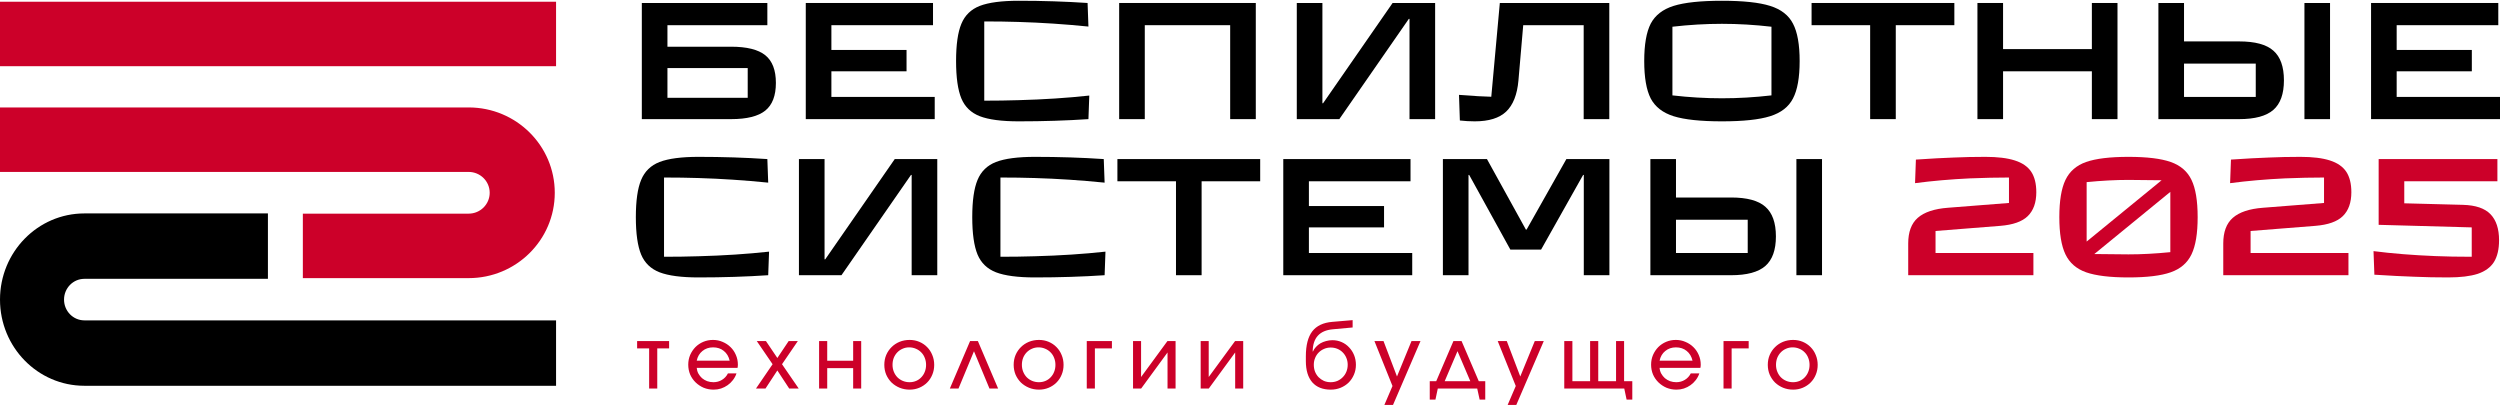
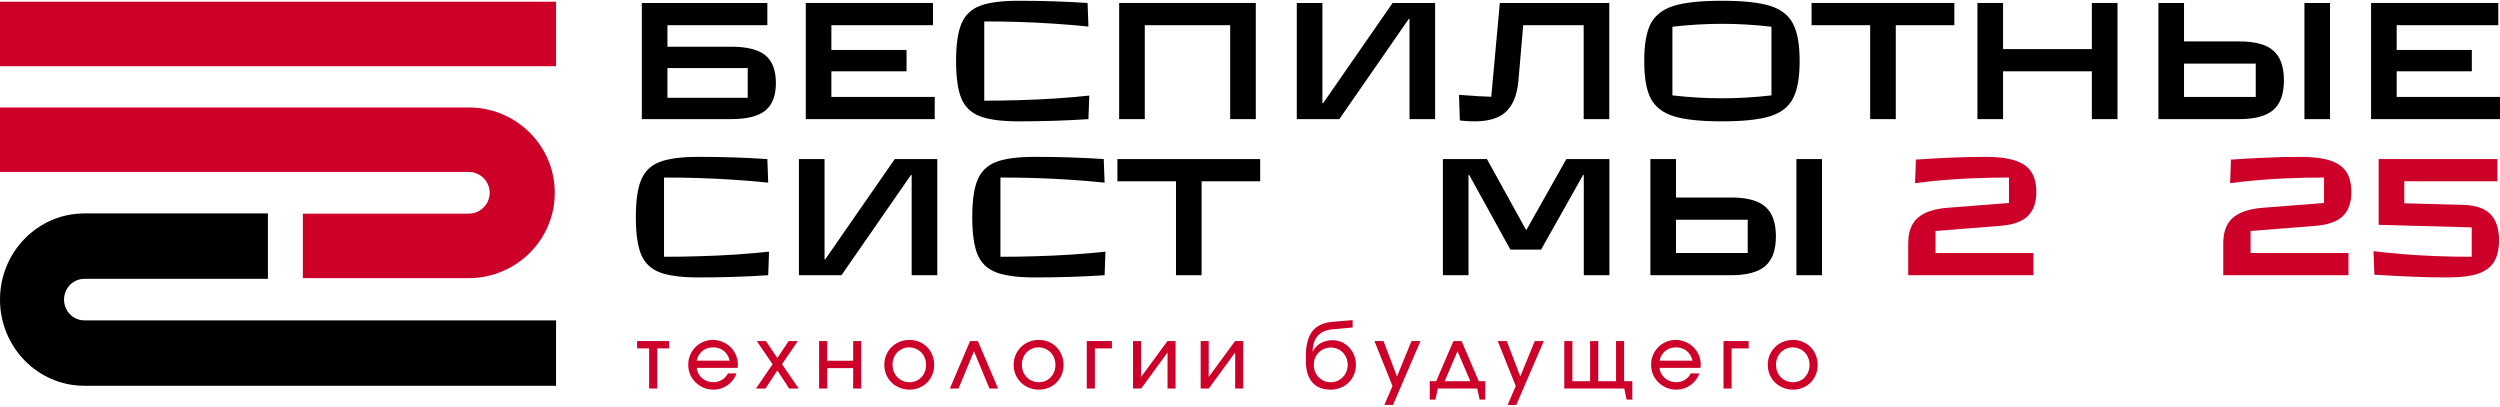
<svg xmlns="http://www.w3.org/2000/svg" width="1568" height="255" viewBox="0 0 1568 255" fill="none">
  <path d="M307.135 120.913C307.135 113.687 301.224 107.83 293.932 107.83H0V67.386H293.932C323.766 67.386 347.952 91.351 347.952 120.913C347.952 150.475 323.766 174.44 293.932 174.44H189.945V133.997H293.932C301.224 133.997 307.135 128.138 307.135 120.913ZM348.763 1.079V41.523H0V1.079H348.763Z" fill="#CC0029" />
  <path d="M52.922 200.936C45.877 200.936 40.166 195.103 40.166 187.908C40.166 180.713 45.877 174.88 52.922 174.88L168.038 174.88L168.038 133.86L52.922 133.86C23.694 133.86 0 158.058 -3.81549e-06 187.908C-5.92272e-06 217.758 23.694 241.956 52.922 241.956L348.763 241.956L348.763 200.936L52.922 200.936Z" fill="black" />
  <path d="M402.551 74.714V1.873H481.283V15.798H418.619V29.295H458.574C468.429 29.295 475.57 31.081 479.998 34.651C484.426 38.222 486.639 44.006 486.639 52.004C486.639 60.003 484.426 65.787 479.998 69.358C475.57 72.928 468.429 74.714 458.574 74.714H402.551ZM418.619 42.685V61.324H468.965V42.685H418.619Z" fill="black" />
  <path d="M586.255 74.714H505.381V1.873H585.184V15.798H521.449V31.331H568.581V44.72H521.449V60.788H586.255V74.714Z" fill="black" />
  <path d="M638.962 76.106C628.25 76.106 620.109 75.035 614.539 72.892C609.04 70.75 605.184 67.037 602.97 61.752C600.756 56.396 599.649 48.577 599.649 38.293C599.649 28.01 600.756 20.226 602.97 14.941C605.184 9.586 609.04 5.836 614.539 3.694C620.109 1.552 628.25 0.48 638.962 0.48C653.958 0.48 668.348 0.945 682.131 1.873L682.666 16.655C667.741 15.156 653.137 14.192 638.855 13.763C632.142 13.549 624.965 13.442 617.324 13.442V63.145C624.751 63.145 631.928 63.038 638.855 62.823C654.708 62.395 669.491 61.431 683.202 59.931L682.666 74.714C668.884 75.642 654.315 76.106 638.962 76.106Z" fill="black" />
  <path d="M718.007 74.714H701.939V1.873H787.634V74.714H771.566V15.798H718.007V74.714Z" fill="black" />
  <path d="M840.019 74.714H813.346V1.873H829.414V64.751H829.843L873.44 1.873H900.112V74.714H884.045V11.835H883.616L840.019 74.714Z" fill="black" />
  <path d="M940.689 1.873H1009.35V74.714H993.284V15.798H955.365L952.365 50.505C951.58 59.36 949.009 65.858 944.653 70C940.368 74.071 933.798 76.106 924.943 76.106C921.801 76.106 918.694 75.928 915.624 75.57L915.088 59.503C924.3 60.217 931.049 60.61 935.333 60.681L940.689 1.873Z" fill="black" />
  <path d="M1080 76.106C1066.65 76.106 1056.54 75.035 1049.69 72.892C1042.9 70.75 1038.12 67.037 1035.33 61.752C1032.62 56.468 1031.26 48.648 1031.26 38.293C1031.26 27.939 1032.62 20.119 1035.33 14.834C1038.12 9.55 1042.9 5.836 1049.69 3.694C1056.54 1.552 1066.65 0.48 1080 0.48C1093.35 0.48 1103.42 1.552 1110.21 3.694C1117.06 5.836 1121.85 9.55 1124.56 14.834C1127.35 20.119 1128.74 27.939 1128.74 38.293C1128.74 48.648 1127.35 56.468 1124.56 61.752C1121.85 67.037 1117.06 70.75 1110.21 72.892C1103.42 75.035 1093.35 76.106 1080 76.106ZM1080 61.645C1090.21 61.645 1100.57 61.038 1111.06 59.824V16.762C1100.57 15.549 1090.21 14.941 1080 14.941C1069.79 14.941 1059.43 15.549 1048.94 16.762V59.824C1059.43 61.038 1069.79 61.645 1080 61.645Z" fill="black" />
  <path d="M1189.03 74.714H1172.96V15.798H1136.22V1.873H1225.77V15.798H1189.03V74.714Z" fill="black" />
  <path d="M1312.02 30.795V1.873H1328.09V74.714H1312.02V44.72H1256.32V74.714H1240.25V1.873H1256.32V30.795H1312.02Z" fill="black" />
  <path d="M1404.42 25.975C1414.34 25.975 1421.49 27.903 1425.84 31.759C1430.27 35.615 1432.48 41.828 1432.48 50.398C1432.48 58.896 1430.27 65.073 1425.84 68.929C1421.41 72.785 1414.27 74.714 1404.42 74.714H1353.75V1.873H1369.82V25.975H1404.42ZM1445.34 74.714V1.873H1461.4V74.714H1445.34ZM1369.82 60.788H1414.81V39.9H1369.82V60.788Z" fill="black" />
  <path d="M1568 74.714H1487.13V1.873H1566.93V15.798H1503.19V31.331H1550.33V44.72H1503.19V60.788H1568V74.714Z" fill="black" />
  <path d="M438.115 174.004C427.403 174.004 419.262 172.933 413.692 170.791C408.193 168.649 404.337 164.935 402.123 159.651C399.909 154.295 398.802 146.475 398.802 136.192C398.802 125.908 399.909 118.124 402.123 112.84C404.337 107.484 408.193 103.735 413.692 101.592C419.262 99.45 427.403 98.379 438.115 98.379C453.111 98.379 467.501 98.843 481.283 99.771L481.819 114.554C466.894 113.054 452.29 112.09 438.008 111.661C431.295 111.447 424.118 111.34 416.477 111.34V161.043C423.904 161.043 431.081 160.936 438.008 160.722C453.861 160.293 468.643 159.329 482.355 157.83L481.819 172.612C468.036 173.54 453.468 174.004 438.115 174.004Z" fill="black" />
  <path d="M527.764 172.612H501.092V99.771H517.16V162.65H517.588L561.185 99.771H587.858V172.612H571.79V109.733H571.362L527.764 172.612Z" fill="black" />
  <path d="M649.109 174.004C638.397 174.004 630.256 172.933 624.686 170.791C619.187 168.649 615.331 164.935 613.117 159.651C610.903 154.295 609.796 146.475 609.796 136.192C609.796 125.908 610.903 118.124 613.117 112.84C615.331 107.484 619.187 103.735 624.686 101.592C630.256 99.45 638.397 98.379 649.109 98.379C664.105 98.379 678.495 98.843 692.278 99.771L692.813 114.554C677.888 113.054 663.284 112.09 649.002 111.661C642.289 111.447 635.112 111.34 627.471 111.34V161.043C634.898 161.043 642.075 160.936 649.002 160.722C664.855 160.293 679.638 159.329 693.349 157.83L692.813 172.612C679.031 173.54 664.462 174.004 649.109 174.004Z" fill="black" />
  <path d="M753.648 172.612H737.58V113.697H700.839V99.771H790.39V113.697H753.648V172.612Z" fill="black" />
-   <path d="M885.748 172.612H804.873V99.771H884.676V113.697H820.941V129.229H868.073V142.619H820.941V158.686H885.748V172.612Z" fill="black" />
  <path d="M921.051 172.612H904.983V99.771H932.619L957.043 144.011H957.471L982.43 99.771H1009.42V172.612H993.356V109.733H992.927L966.576 156.544H947.295L921.479 109.733H921.051V172.612Z" fill="black" />
  <path d="M1085.78 123.873C1095.71 123.873 1102.85 125.801 1107.21 129.657C1111.63 133.514 1113.85 139.727 1113.85 148.296C1113.85 156.794 1111.63 162.971 1107.21 166.827C1102.78 170.684 1095.64 172.612 1085.78 172.612H1035.12V99.771H1051.18V123.873H1085.78ZM1126.7 172.612V99.771H1142.77V172.612H1126.7ZM1051.18 158.686H1096.17V137.798H1051.18V158.686Z" fill="black" />
  <path d="M407.138 218.516H399.6V213.907H419.664V218.516H412.235V243.677H407.138V218.516ZM461.929 234.187C461.423 235.706 460.682 237.097 459.706 238.363C458.766 239.592 457.663 240.658 456.398 241.562C455.133 242.466 453.741 243.171 452.223 243.677C450.74 244.147 449.186 244.382 447.559 244.382C445.354 244.382 443.275 243.984 441.323 243.189C439.407 242.357 437.726 241.237 436.28 239.827C434.834 238.417 433.696 236.772 432.864 234.892C432.069 232.976 431.671 230.916 431.671 228.711C431.671 226.542 432.069 224.517 432.864 222.637C433.696 220.758 434.798 219.113 436.172 217.703C437.582 216.293 439.227 215.19 441.106 214.395C442.986 213.6 445.011 213.202 447.18 213.202C449.349 213.202 451.373 213.618 453.253 214.449C455.169 215.245 456.832 216.347 458.242 217.757C459.651 219.131 460.754 220.758 461.549 222.637C462.381 224.517 462.796 226.542 462.796 228.711C462.796 229.434 462.724 230.102 462.58 230.717H436.985C437.094 232.018 437.437 233.211 438.016 234.296C438.63 235.38 439.389 236.338 440.293 237.17C441.233 237.965 442.317 238.598 443.547 239.068C444.776 239.501 446.077 239.718 447.451 239.718C449.439 239.718 451.228 239.23 452.819 238.254C454.446 237.278 455.693 235.923 456.561 234.187H461.929ZM457.645 226.216C457.031 223.577 455.801 221.535 453.958 220.089C452.15 218.607 449.909 217.866 447.234 217.866C444.631 217.866 442.408 218.625 440.564 220.143C438.721 221.625 437.528 223.65 436.985 226.216H457.645ZM484.57 228.439L474.646 213.907H480.394L487.552 224.535L494.655 213.907H500.403L490.48 228.439L500.946 243.677H494.981L487.552 232.344L480.123 243.677H474.158L484.57 228.439ZM513.735 213.907H518.832V226.27H535.1V213.907H540.143V243.677H535.1V230.88H518.832V243.677H513.735V213.907ZM554.644 228.819C554.644 226.578 555.041 224.517 555.837 222.637C556.668 220.721 557.789 219.077 559.199 217.703C560.608 216.293 562.271 215.19 564.187 214.395C566.139 213.6 568.254 213.202 570.532 213.202C572.701 213.202 574.725 213.6 576.605 214.395C578.485 215.19 580.111 216.293 581.485 217.703C582.895 219.113 583.98 220.776 584.739 222.692C585.534 224.571 585.932 226.632 585.932 228.873C585.932 231.078 585.534 233.121 584.739 235.001C583.98 236.881 582.895 238.525 581.485 239.935C580.111 241.309 578.485 242.393 576.605 243.189C574.725 243.984 572.701 244.382 570.532 244.382C568.29 244.382 566.194 243.984 564.242 243.189C562.326 242.393 560.645 241.309 559.199 239.935C557.789 238.525 556.668 236.881 555.837 235.001C555.041 233.085 554.644 231.024 554.644 228.819ZM570.477 239.718C571.96 239.718 573.333 239.447 574.599 238.905C575.864 238.363 576.948 237.604 577.852 236.627C578.792 235.651 579.515 234.513 580.021 233.211C580.563 231.874 580.834 230.428 580.834 228.873C580.834 227.283 580.563 225.819 580.021 224.481C579.515 223.144 578.774 221.987 577.798 221.011C576.858 220.035 575.737 219.275 574.436 218.733C573.134 218.155 571.725 217.866 570.206 217.866C568.724 217.866 567.35 218.155 566.085 218.733C564.82 219.275 563.717 220.035 562.777 221.011C561.838 221.987 561.097 223.144 560.554 224.481C560.048 225.819 559.795 227.265 559.795 228.819C559.795 230.374 560.066 231.82 560.608 233.157C561.151 234.495 561.892 235.651 562.832 236.627C563.808 237.604 564.946 238.363 566.248 238.905C567.549 239.447 568.959 239.718 570.477 239.718ZM608.44 213.907H613.32L626.009 243.677H620.587L610.88 220.306L601.174 243.677H595.751L608.44 213.907ZM635.778 228.819C635.778 226.578 636.176 224.517 636.971 222.637C637.802 220.721 638.923 219.077 640.333 217.703C641.743 216.293 643.406 215.19 645.322 214.395C647.274 213.6 649.389 213.202 651.666 213.202C653.835 213.202 655.859 213.6 657.739 214.395C659.619 215.19 661.246 216.293 662.62 217.703C664.029 219.113 665.114 220.776 665.873 222.692C666.668 224.571 667.066 226.632 667.066 228.873C667.066 231.078 666.668 233.121 665.873 235.001C665.114 236.881 664.029 238.525 662.62 239.935C661.246 241.309 659.619 242.393 657.739 243.189C655.859 243.984 653.835 244.382 651.666 244.382C649.425 244.382 647.328 243.984 645.376 243.189C643.46 242.393 641.779 241.309 640.333 239.935C638.923 238.525 637.802 236.881 636.971 235.001C636.176 233.085 635.778 231.024 635.778 228.819ZM651.612 239.718C653.094 239.718 654.468 239.447 655.733 238.905C656.998 238.363 658.083 237.604 658.986 236.627C659.926 235.651 660.649 234.513 661.155 233.211C661.698 231.874 661.969 230.428 661.969 228.873C661.969 227.283 661.698 225.819 661.155 224.481C660.649 223.144 659.908 221.987 658.932 221.011C657.992 220.035 656.872 219.275 655.57 218.733C654.269 218.155 652.859 217.866 651.341 217.866C649.859 217.866 648.485 218.155 647.22 218.733C645.954 219.275 644.852 220.035 643.912 221.011C642.972 221.987 642.231 223.144 641.689 224.481C641.183 225.819 640.929 227.265 640.929 228.819C640.929 230.374 641.201 231.82 641.743 233.157C642.285 234.495 643.026 235.651 643.966 236.627C644.942 237.604 646.081 238.363 647.382 238.905C648.684 239.447 650.094 239.718 651.612 239.718ZM681.617 213.907H697.396V218.516H686.714V243.677H681.617V213.907ZM710.64 213.907H715.683V236.465L732.222 213.907H737.319V243.677H732.276V221.065L715.737 243.677H710.64V213.907ZM753.061 213.907H758.104V236.465L774.642 213.907H779.74V243.677H774.697V221.065L758.158 243.677H753.061V213.907ZM823.479 220.468C823.913 219.42 824.545 218.462 825.377 217.594C826.208 216.691 827.148 215.932 828.196 215.317C829.281 214.702 830.456 214.233 831.721 213.907C833.023 213.546 834.342 213.365 835.68 213.365C837.74 213.365 839.674 213.763 841.482 214.558C843.289 215.353 844.844 216.456 846.145 217.866C847.483 219.239 848.531 220.866 849.29 222.746C850.049 224.626 850.429 226.65 850.429 228.819C850.429 231.024 850.013 233.085 849.182 235.001C848.386 236.881 847.284 238.525 845.874 239.935C844.464 241.309 842.801 242.393 840.885 243.189C838.969 243.984 836.891 244.382 834.649 244.382C829.624 244.382 825.756 242.845 823.045 239.773C820.37 236.664 819.032 232.235 819.032 226.487V223.451C819.032 216.546 820.37 211.34 823.045 207.834C825.756 204.327 829.95 202.339 835.625 201.869L848.368 200.785V205.394L835.896 206.533C827.618 207.292 823.425 211.919 823.316 220.414L823.479 220.468ZM834.595 239.718C836.113 239.718 837.523 239.447 838.825 238.905C840.126 238.327 841.247 237.549 842.187 236.573C843.163 235.597 843.922 234.44 844.464 233.103C845.006 231.765 845.277 230.319 845.277 228.765C845.277 227.247 845.006 225.837 844.464 224.535C843.922 223.198 843.163 222.041 842.187 221.065C841.247 220.089 840.126 219.33 838.825 218.787C837.523 218.245 836.113 217.974 834.595 217.974C833.113 217.974 831.721 218.263 830.42 218.842C829.154 219.384 828.034 220.143 827.058 221.119C826.118 222.059 825.377 223.198 824.835 224.535C824.292 225.837 824.021 227.247 824.021 228.765C824.021 230.319 824.274 231.765 824.78 233.103C825.323 234.44 826.064 235.597 827.004 236.573C827.98 237.549 829.1 238.327 830.365 238.905C831.667 239.447 833.077 239.718 834.595 239.718ZM873.372 242.104L862.039 213.907H867.733L876.192 236.139L885.301 213.907H890.941L873.697 253.98H868.275L873.372 242.104ZM896.738 239.068H900.805L911.596 213.907H916.693L927.484 239.068H931.551V250.618H928.026L926.508 243.677H901.781L900.317 250.618H896.738V239.068ZM922.17 239.068L914.145 220.251L906.119 239.068H922.17ZM950.694 242.104L939.361 213.907H945.054L953.513 236.139L962.623 213.907H968.263L951.019 253.98H945.596L950.694 242.104ZM981.107 213.907H986.204V239.068H997.32V213.907H1002.42V239.068H1013.59V213.907H1018.63V239.068H1023.78V250.618H1020.2L1018.74 243.677H981.107V213.907ZM1065.83 234.187C1065.32 235.706 1064.58 237.097 1063.61 238.363C1062.67 239.592 1061.56 240.658 1060.3 241.562C1059.03 242.466 1057.64 243.171 1056.12 243.677C1054.64 244.147 1053.09 244.382 1051.46 244.382C1049.25 244.382 1047.18 243.984 1045.22 243.189C1043.31 242.357 1041.63 241.237 1040.18 239.827C1038.74 238.417 1037.6 236.772 1036.77 234.892C1035.97 232.976 1035.57 230.916 1035.57 228.711C1035.57 226.542 1035.97 224.517 1036.77 222.637C1037.6 220.758 1038.7 219.113 1040.07 217.703C1041.48 216.293 1043.13 215.19 1045.01 214.395C1046.89 213.6 1048.91 213.202 1051.08 213.202C1053.25 213.202 1055.27 213.618 1057.15 214.449C1059.07 215.245 1060.73 216.347 1062.14 217.757C1063.55 219.131 1064.65 220.758 1065.45 222.637C1066.28 224.517 1066.7 226.542 1066.7 228.711C1066.7 229.434 1066.63 230.102 1066.48 230.717H1040.89C1040.99 232.018 1041.34 233.211 1041.92 234.296C1042.53 235.38 1043.29 236.338 1044.19 237.17C1045.13 237.965 1046.22 238.598 1047.45 239.068C1048.68 239.501 1049.98 239.718 1051.35 239.718C1053.34 239.718 1055.13 239.23 1056.72 238.254C1058.35 237.278 1059.59 235.923 1060.46 234.187H1065.83ZM1061.55 226.216C1060.93 223.577 1059.7 221.535 1057.86 220.089C1056.05 218.607 1053.81 217.866 1051.13 217.866C1048.53 217.866 1046.31 218.625 1044.46 220.143C1042.62 221.625 1041.43 223.65 1040.89 226.216H1061.55ZM1080.99 213.907H1096.77V218.516H1086.08V243.677H1080.99V213.907ZM1108.76 228.819C1108.76 226.578 1109.16 224.517 1109.96 222.637C1110.79 220.721 1111.91 219.077 1113.32 217.703C1114.73 216.293 1116.39 215.19 1118.31 214.395C1120.26 213.6 1122.37 213.202 1124.65 213.202C1126.82 213.202 1128.84 213.6 1130.72 214.395C1132.6 215.19 1134.23 216.293 1135.6 217.703C1137.01 219.113 1138.1 220.776 1138.86 222.692C1139.65 224.571 1140.05 226.632 1140.05 228.873C1140.05 231.078 1139.65 233.121 1138.86 235.001C1138.1 236.881 1137.01 238.525 1135.6 239.935C1134.23 241.309 1132.6 242.393 1130.72 243.189C1128.84 243.984 1126.82 244.382 1124.65 244.382C1122.41 244.382 1120.31 243.984 1118.36 243.189C1116.45 242.393 1114.76 241.309 1113.32 239.935C1111.91 238.525 1110.79 236.881 1109.96 235.001C1109.16 233.085 1108.76 231.024 1108.76 228.819ZM1124.6 239.718C1126.08 239.718 1127.45 239.447 1128.72 238.905C1129.98 238.363 1131.07 237.604 1131.97 236.627C1132.91 235.651 1133.63 234.513 1134.14 233.211C1134.68 231.874 1134.95 230.428 1134.95 228.873C1134.95 227.283 1134.68 225.819 1134.14 224.481C1133.63 223.144 1132.89 221.987 1131.92 221.011C1130.98 220.035 1129.86 219.275 1128.56 218.733C1127.25 218.155 1125.84 217.866 1124.33 217.866C1122.84 217.866 1121.47 218.155 1120.2 218.733C1118.94 219.275 1117.84 220.035 1116.9 221.011C1115.96 221.987 1115.22 223.144 1114.67 224.481C1114.17 225.819 1113.91 227.265 1113.91 228.819C1113.91 230.374 1114.19 231.82 1114.73 233.157C1115.27 234.495 1116.01 235.651 1116.95 236.627C1117.93 237.604 1119.07 238.363 1120.37 238.905C1121.67 239.447 1123.08 239.718 1124.6 239.718Z" fill="#CC0029" />
  <path d="M1196.83 152.688C1196.83 145.475 1198.83 140.119 1202.83 136.62C1206.9 133.05 1213.22 130.943 1221.79 130.3L1260.03 127.301V111.34C1252.6 111.34 1244.43 111.519 1235.5 111.876C1223.43 112.447 1211.97 113.447 1201.12 114.875L1201.65 100.093C1211.15 99.45 1219.04 99.022 1225.32 98.807C1231.61 98.522 1238.25 98.379 1245.25 98.379C1252.89 98.379 1259.03 99.129 1263.67 100.628C1268.39 102.128 1271.81 104.485 1273.96 107.698C1276.1 110.912 1277.17 115.196 1277.17 120.552C1277.17 127.051 1275.38 132.05 1271.81 135.549C1268.31 138.977 1262.57 141.012 1254.57 141.655L1213.97 144.868V158.687H1275.35V172.612H1196.83V152.688Z" fill="#CC0029" />
-   <path d="M1334.99 98.379C1346.56 98.379 1355.38 99.45 1361.45 101.592C1367.59 103.735 1371.94 107.484 1374.51 112.84C1377.09 118.196 1378.37 125.98 1378.37 136.192C1378.37 146.404 1377.09 154.188 1374.51 159.544C1371.94 164.899 1367.59 168.649 1361.45 170.791C1355.38 172.933 1346.56 174.005 1334.99 174.005C1323.42 174.005 1314.56 172.933 1308.42 170.791C1302.35 168.649 1298.03 164.899 1295.46 159.544C1292.89 154.188 1291.61 146.404 1291.61 136.192C1291.61 125.98 1292.89 118.196 1295.46 112.84C1298.03 107.484 1302.35 103.735 1308.42 101.592C1314.56 99.45 1323.42 98.379 1334.99 98.379ZM1334.99 112.84C1326.78 112.84 1318.03 113.304 1308.74 114.232V151.51L1355.77 113.054C1346.63 112.911 1339.7 112.84 1334.99 112.84ZM1334.99 159.544C1343.2 159.544 1351.95 159.079 1361.23 158.151V120.338L1313.56 159.329C1322.99 159.472 1330.13 159.544 1334.99 159.544Z" fill="#CC0029" />
  <path d="M1394.43 152.688C1394.43 145.475 1396.43 140.119 1400.43 136.62C1404.5 133.05 1410.82 130.943 1419.39 130.3L1457.63 127.301V111.34C1450.21 111.34 1442.03 111.519 1433.1 111.876C1421.04 112.447 1409.57 113.447 1398.72 114.875L1399.26 100.093C1408.75 99.45 1416.64 99.022 1422.93 98.807C1429.21 98.522 1435.85 98.379 1442.85 98.379C1450.49 98.379 1456.63 99.129 1461.28 100.628C1465.99 102.128 1469.42 104.485 1471.56 107.698C1473.7 110.912 1474.77 115.196 1474.77 120.552C1474.77 127.051 1472.99 132.05 1469.42 135.549C1465.92 138.977 1460.17 141.012 1452.17 141.655L1411.57 144.868V158.687H1472.95V172.612H1394.43V152.688Z" fill="#CC0029" />
  <path d="M1535.48 174.005C1528.13 174.005 1521.1 173.862 1514.38 173.576C1507.74 173.362 1499.35 172.933 1489.21 172.291L1488.67 157.508C1500.39 159.008 1513.28 160.043 1527.34 160.615C1533.99 160.9 1541.63 161.043 1550.27 161.043V142.619L1491.89 141.012V99.771H1566.37V113.697H1507.96V127.515L1544.8 128.479C1552.73 128.693 1558.48 130.657 1562.05 134.371C1565.62 138.084 1567.41 143.511 1567.41 150.653C1567.41 156.366 1566.33 160.936 1564.19 164.364C1562.05 167.72 1558.66 170.184 1554.02 171.755C1549.37 173.255 1543.2 174.005 1535.48 174.005Z" fill="#CC0029" />
</svg>